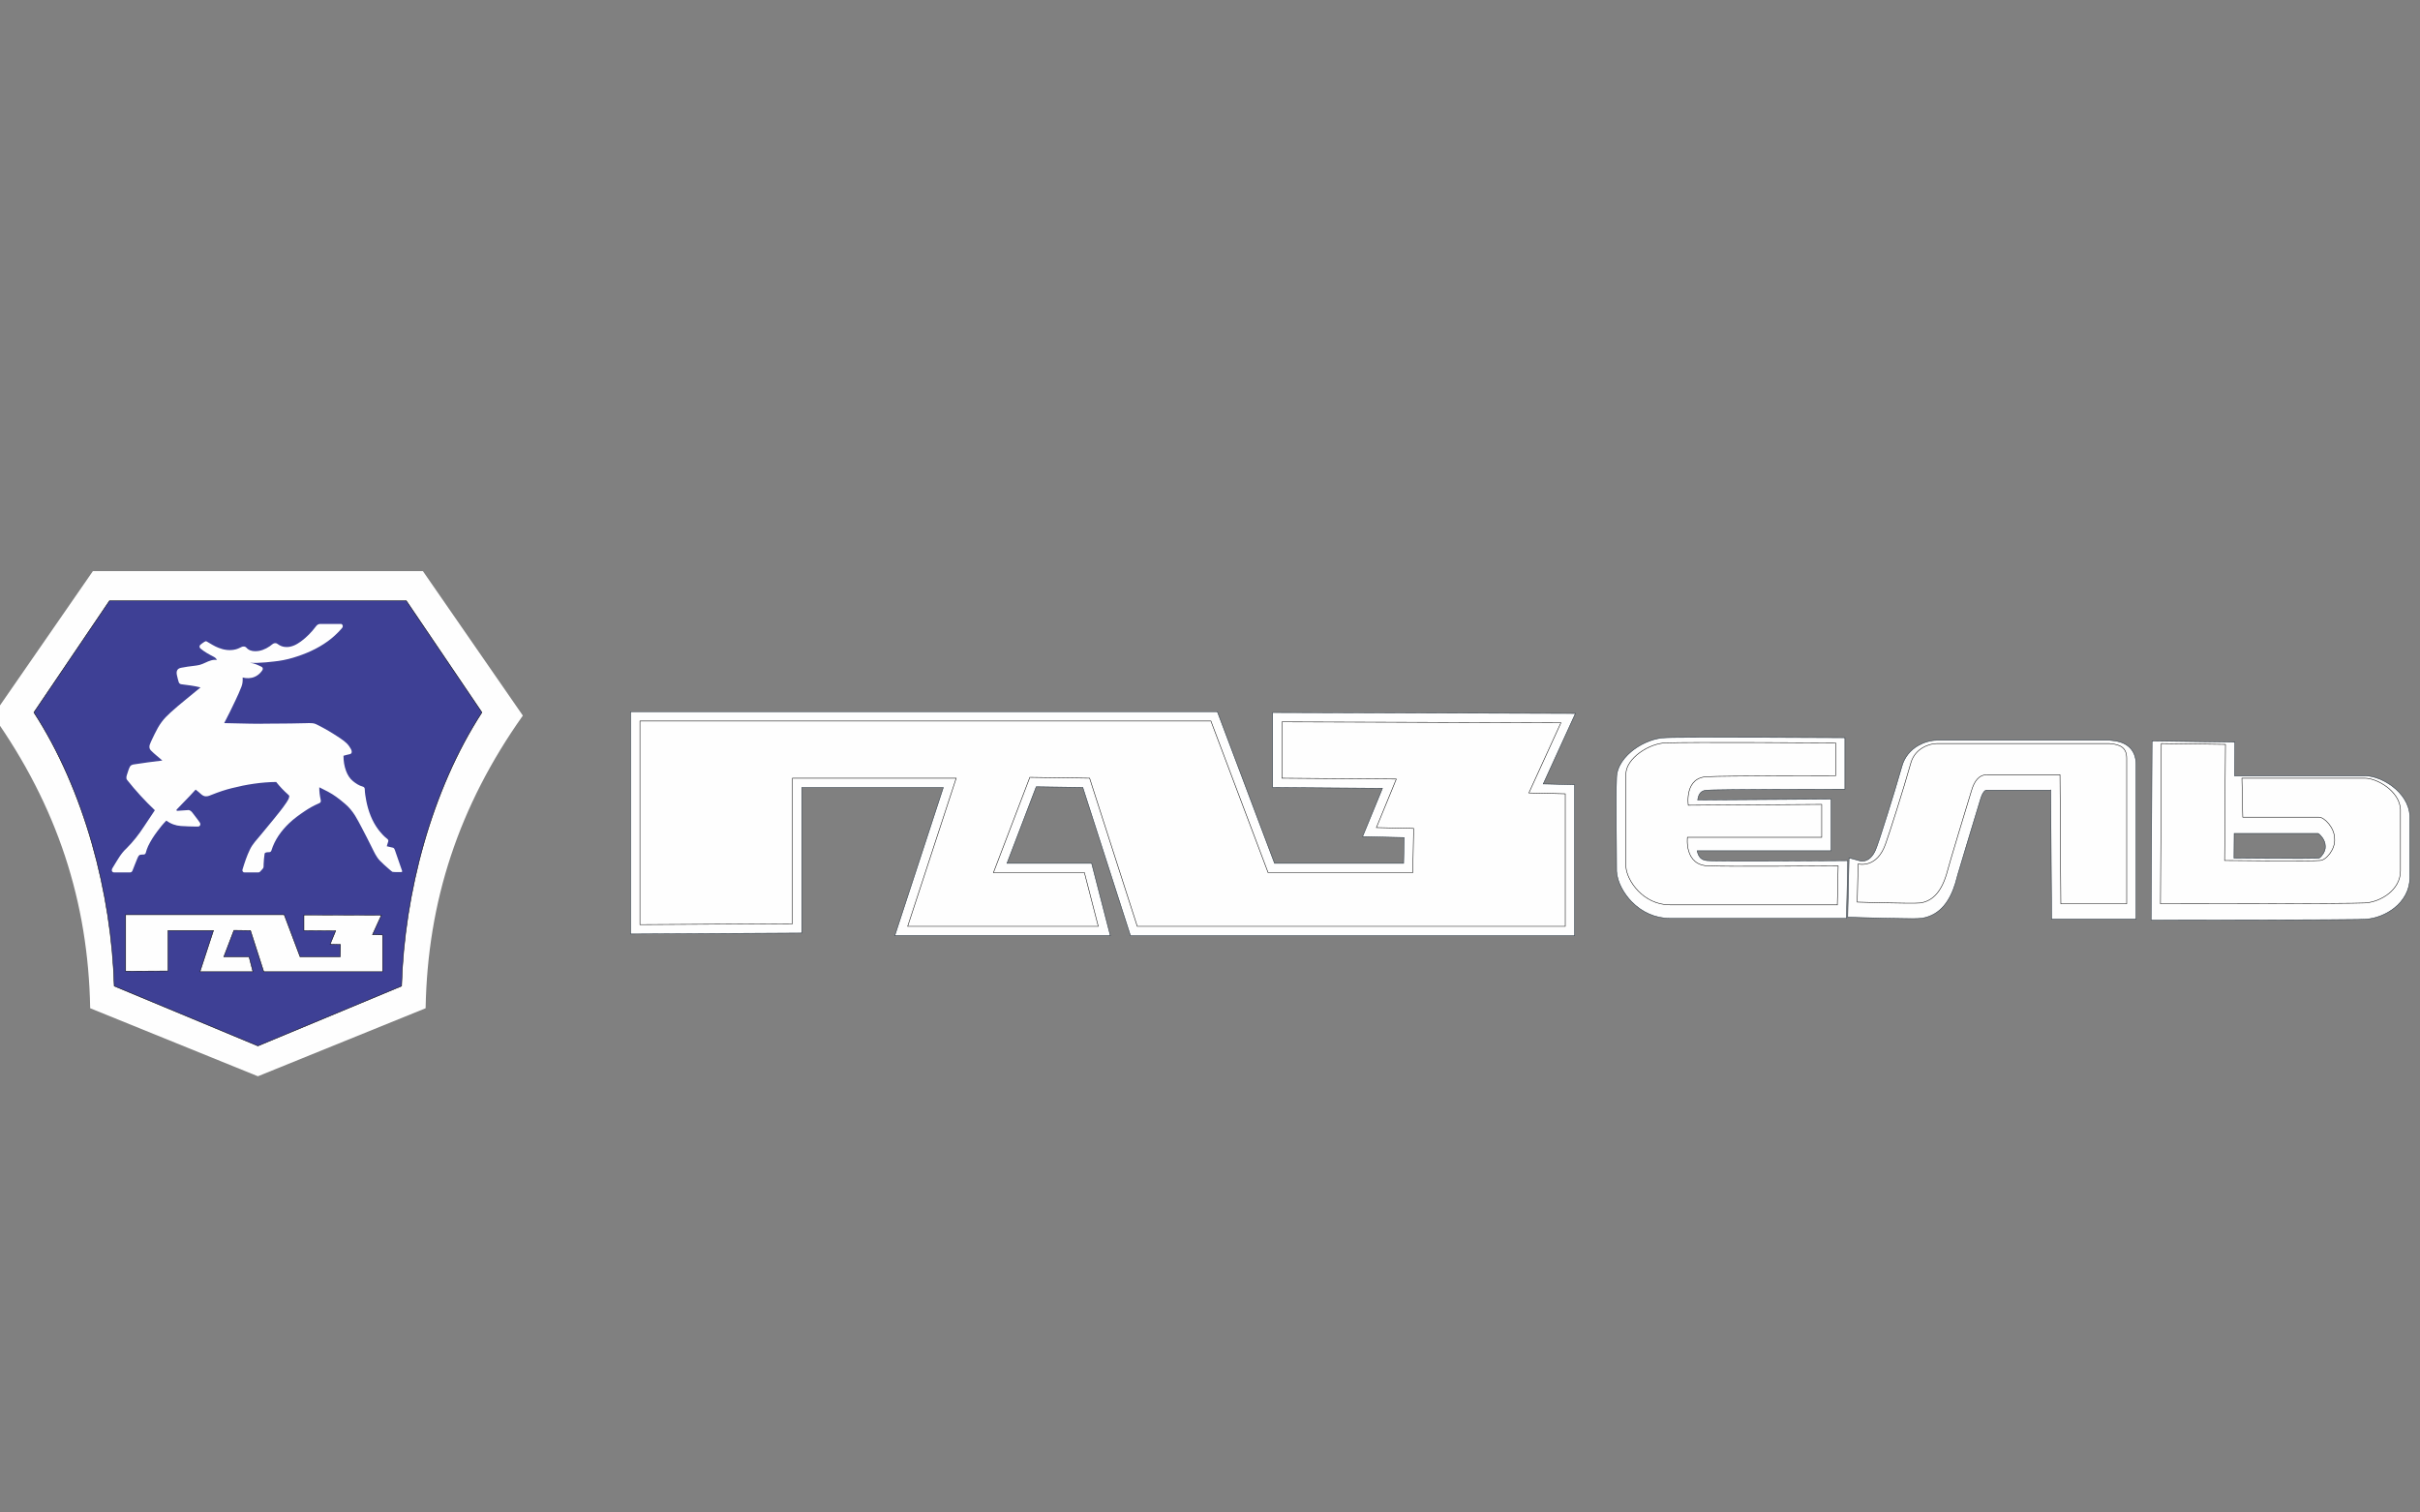
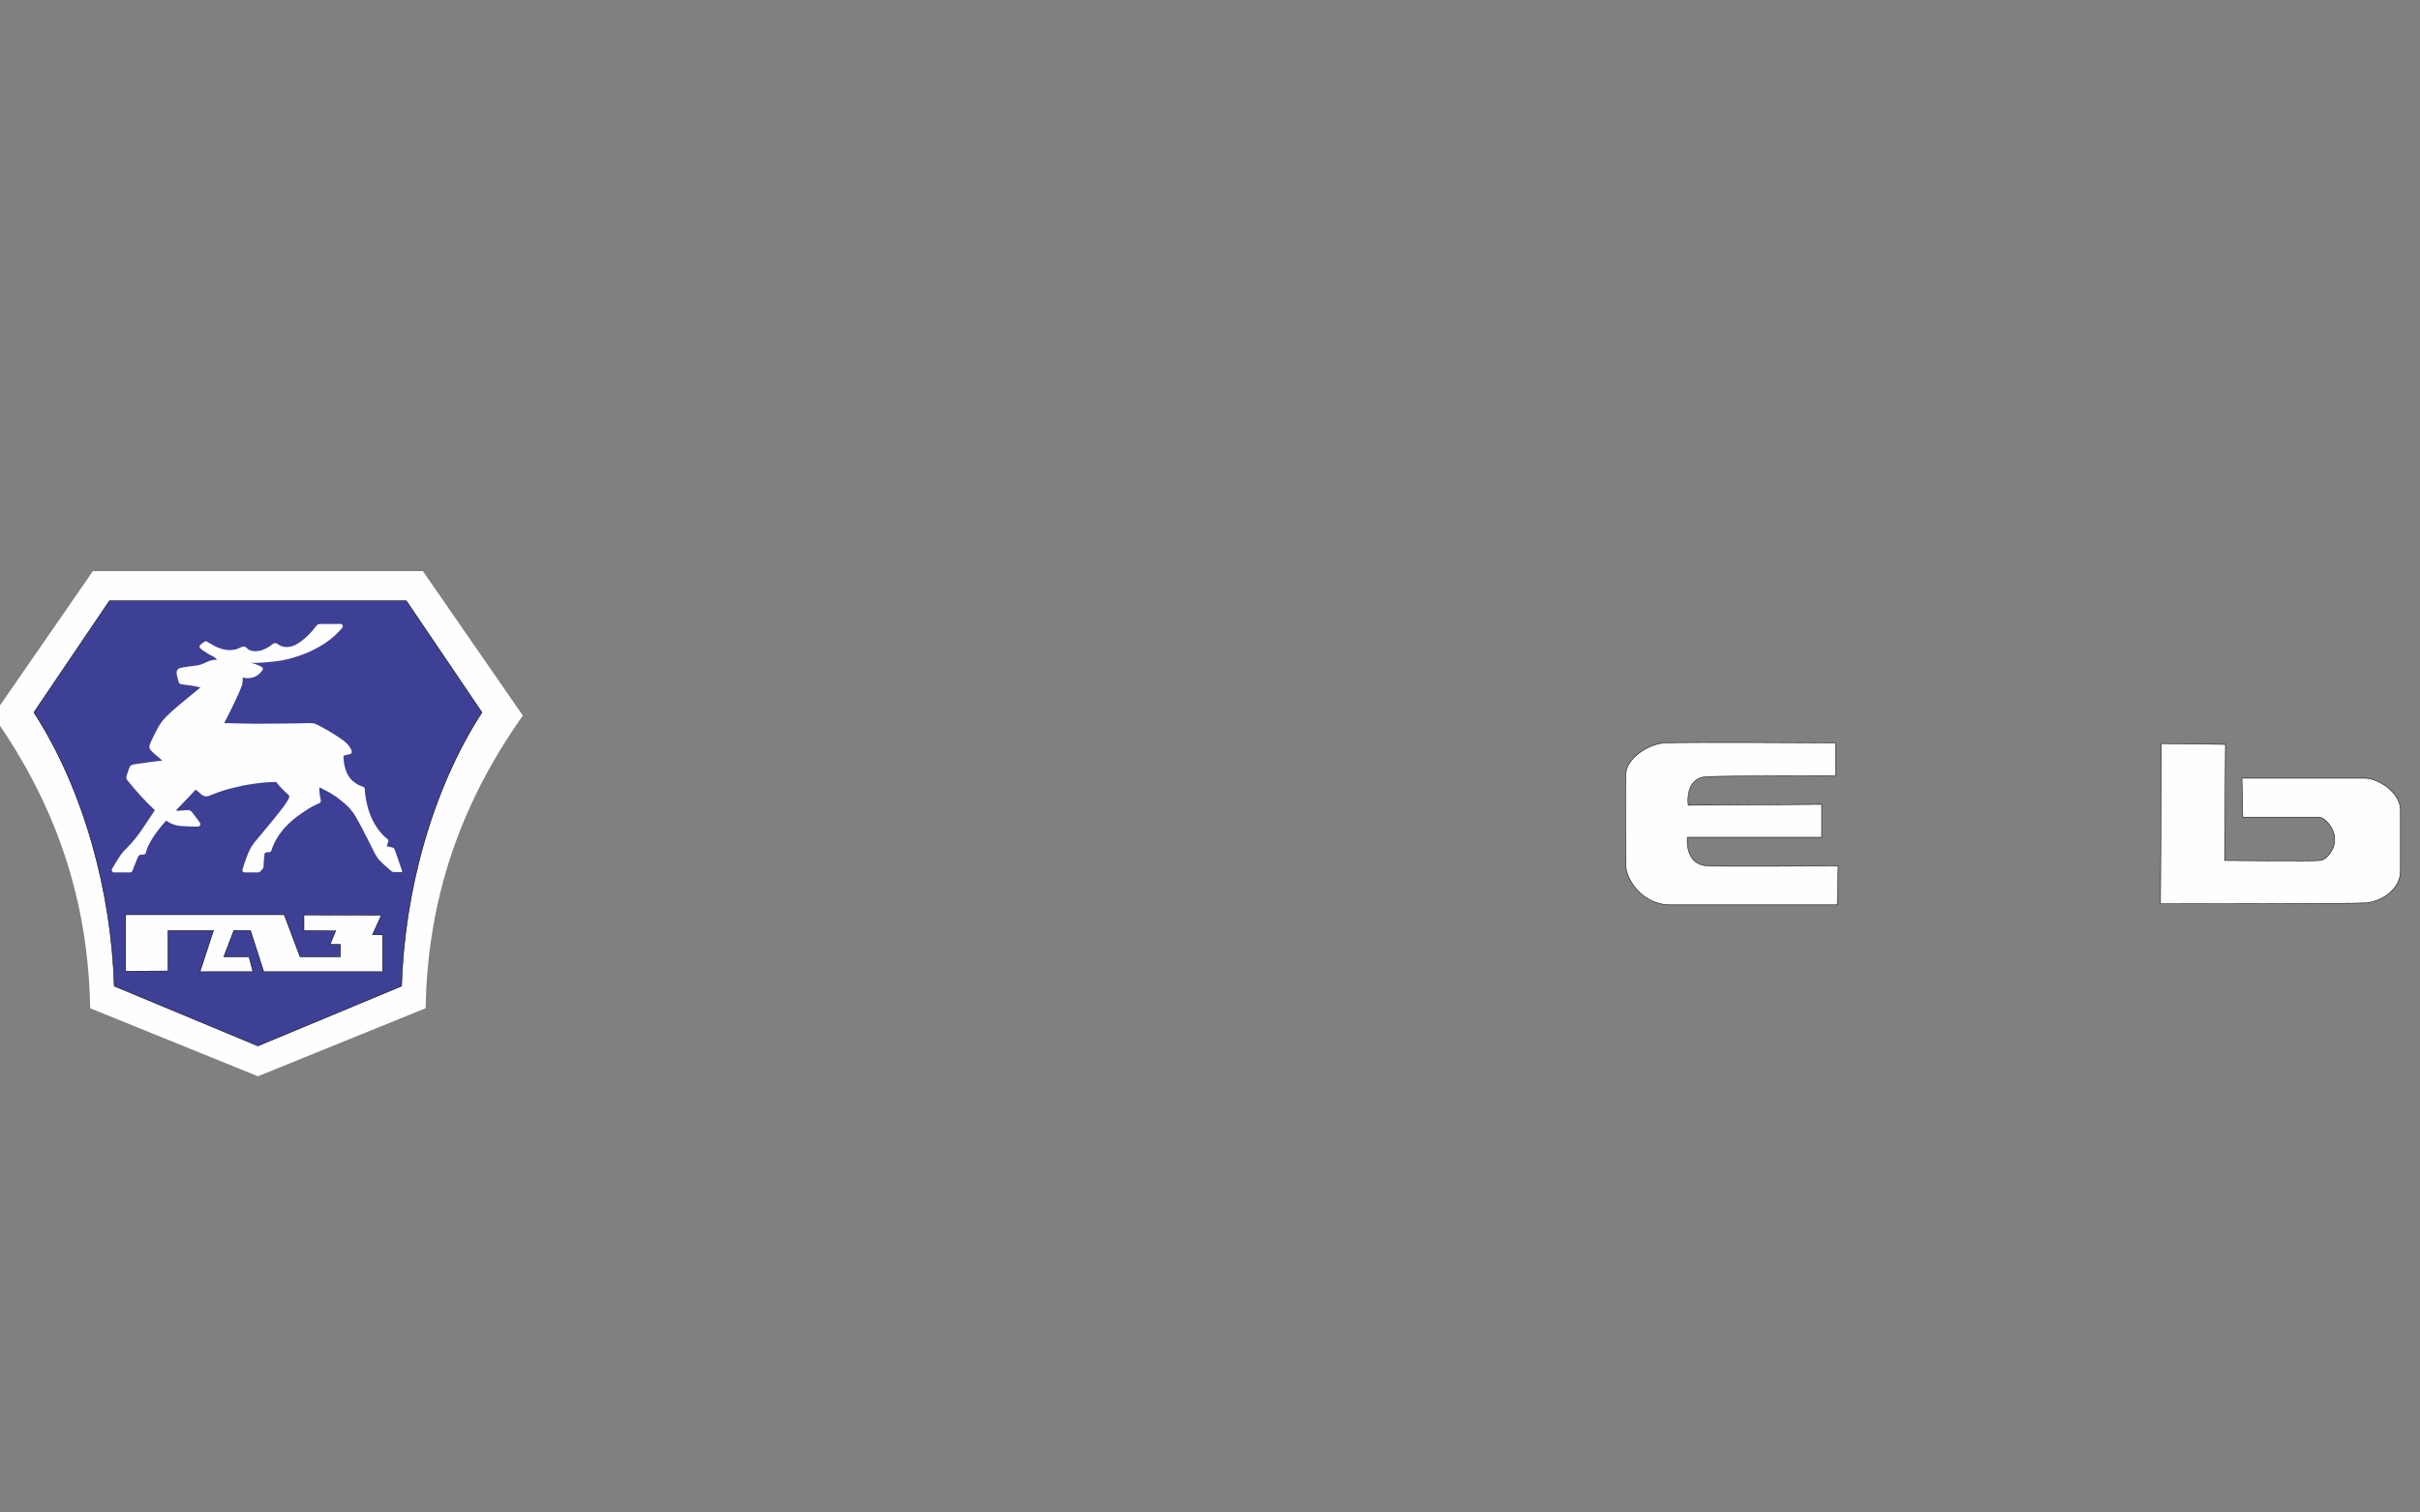
<svg xmlns="http://www.w3.org/2000/svg" xml:space="preserve" width="381mm" height="238.125mm" version="1.1" style="shape-rendering:geometricPrecision; text-rendering:geometricPrecision; image-rendering:optimizeQuality; fill-rule:evenodd; clip-rule:evenodd" viewBox="0 0 38100 23812.5">
  <rect x="0" y="0" width="38100" height="23812.5" fill="#808080" stroke="none" />
  <defs>
    <style type="text/css"> .str1 {stroke:black;stroke-width:7.62;stroke-miterlimit:22.926} .str0 {stroke:#212F3C;stroke-width:7.62;stroke-miterlimit:22.926} .str3 {stroke:black;stroke-width:0.7;stroke-miterlimit:10} .str2 {stroke:#212F3C;stroke-width:0.7;stroke-linejoin:round;stroke-miterlimit:22.926} .fil1 {fill:none} .fil2 {fill:#FEFEFE} .fil0 {fill:#FEFEFE} .fil3 {fill:#3E4095} .fil4 {fill:#FEFEFE;fill-rule:nonzero} </style>
  </defs>
  <g id="Слой_x0020_1">
-     <path class="fil0 str0" d="M32286.07 12439.58c-333.32,0 -666.64,0 -999.96,0 -21.81,0 -34.38,6 -48.6,22.08 -26.62,30.08 -44.94,80.95 -56.3,118.82 -65.22,217.4 -132.19,434.36 -197.88,651.63 -41.72,138.01 -83.32,276.08 -124.21,414.34 -24.41,82.51 -50.82,167.16 -71.67,250.57l-0.9 3.6 -1.08 3.54c-81.38,267.39 -230.79,503.08 -525.54,552.21l-5.39 0.9 -5.45 0.49c-74.53,6.78 -157.54,4.72 -232.54,4.25 -112.21,-0.71 -224.47,-2.85 -336.66,-5.34 -148.19,-3.29 -296.43,-7.24 -444.58,-12.02l-145.35 -4.69 21.21 -933.27 179.42 48.92c28.49,6.19 67.59,-0.04 93.96,-10.59 87.9,-35.17 138.32,-137.03 166.35,-221.09l0.62 -1.88 0.68 -1.87c23.4,-64.33 44.49,-130.36 65.68,-195.46 35.23,-108.24 69.68,-216.75 103.75,-325.36 76.85,-245 152.41,-491 222.95,-737.89 40.15,-140.52 130.54,-252.05 256.86,-324.31 85.48,-48.9 194.45,-82.27 293.53,-82.27 904.81,0 1809.63,0 2714.44,0l5.64 0 5.62 0.43c98.79,7.6 201.76,27.94 281.78,90.18 91.44,71.12 126.59,174.87 126.59,288.1 0,763.86 0,1527.72 0,2291.59l0 146.82 -1329.33 0 -13.64 -2032.43zm2895.1 -225.43l115.22 0c645.65,0 1291.3,0 1936.94,0 149.77,0 317.87,78.9 435.05,168.1 147.46,112.24 261.81,272.75 270.86,462.79l0.17 3.49 0 3.49c0,322.83 0,645.65 0,968.47 0,191.97 -95.39,357.06 -242.88,474.59 -126.36,100.69 -293.52,167.73 -455.05,176.7 -70.77,3.93 -143.69,3.83 -214.6,4.72 -132.46,1.65 -264.94,2.58 -397.41,3.39 -364.2,2.24 -728.42,3.25 -1092.63,4.05 -507.54,1.12 -1015.1,1.71 -1522.65,1.71l-147.61 0 15.24 -2819.1 1303.31 17.61 -3.96 529.99zm-9.68 1297.19c185.78,1.6 371.56,2.84 557.33,3.73 168.68,0.81 337.4,1.4 506.08,0.74 61.16,-0.23 122.35,-0.58 183.5,-1.67 27.25,-0.48 58.96,-0.06 86.01,-2.84l8.37 -1.19c21.51,-11.71 50.01,-48.28 61.36,-66.3 20.36,-32.33 38.7,-76.97 35.47,-115.82l-0.51 -6.09 0 -6.1c0,-44.77 -21.09,-91.38 -46.38,-127.42 -12.85,-18.32 -43.34,-54.03 -66.17,-66.77 -395.51,0 -791.01,0 -1186.52,0l-135.63 0 -2.91 389.73zm-9720.23 -1263.97c2.08,-186.95 134.32,-346.51 278.5,-451.72 141.4,-103.19 329.4,-180.61 505.72,-181.67 65.74,-3.03 132.49,-3.25 198.28,-3.92 113.32,-1.15 226.67,-1.57 339.99,-1.85 299.72,-0.74 599.46,-0.19 899.17,0.62 408.98,1.11 817.98,2.8 1226.96,5.14l145.98 0.84 0 811.14 -146.82 0c-309.44,0 -618.89,0.59 -928.33,1.7 -225.62,0.81 -451.27,1.85 -676.89,4.04 -84.18,0.82 -168.39,1.77 -252.56,3.37 -45.43,0.86 -92.28,1.18 -137.6,4.2l-4.88 0.32 -4.88 0c-85.93,0 -133.13,28.69 -157.31,111.42 -3.92,13.43 -7.09,28.4 -9.46,44.12l2100.48 -13.64 0 812.93 -2108 0c2.52,12.4 5.48,24.09 8.82,34.54 28.83,90.26 85.21,121.96 179.11,121.96l4.88 0 4.88 0.33c45.3,3.02 92.53,2.99 137.95,3.6 85.16,1.15 170.34,1.56 255.5,1.83 228.71,0.74 457.45,0.19 686.16,-0.62 313.98,-1.11 627.98,-2.78 941.95,-5.14l151.24 -1.13 -20.19 908.59 -143.59 0c-877.54,0 -1755.07,0 -2632.6,0 -232.95,0 -445.13,-96.69 -606.56,-262.72 -118.35,-121.73 -224.84,-302.31 -235.64,-475.12l-0.28 -4.58 0 -4.58c0,-239.44 -3.79,-479.23 -5.12,-718.72 -0.81,-146.85 -1.35,-293.73 -0.64,-440.58 0.49,-100.85 0.33,-203.98 5.78,-304.7zm-8404.12 149.75l-733.15 -10.62 -460.22 1205.33 1332.76 0 294.03 1139.35 -3392.98 0 763.86 -2332.52 -2228.65 0 0 2290.76 -2694.35 15.31 0 -3499.97 9237.4 0 900.26 2387.07 2032.44 0 7.95 -405.46 -653.84 -15.21 312.35 -760.51 -1729.01 -13.09 0 -1179.62 4767.19 14.81 -506.81 1109.5 493.68 11.76 0 2377.17 -6992.19 0 -750.72 -2334.06z" />
-     <path id="gazel.cdr" class="fil0 str1" d="M33482.22 14229.71l-1036.67 0 -13.64 -2032.43c0,0 -1009.4,0 -1145.8,0 -136.4,0 -204.61,109.13 -245.53,245.53 -40.92,136.4 -354.65,1159.44 -395.57,1323.12 -95.48,313.73 -245.53,422.85 -409.21,450.13 -150.05,13.65 -995.75,-13.64 -995.75,-13.64l13.64 -600.17c0,0 300.09,81.84 436.49,-327.37 54.56,-150.05 272.81,-832.07 395.57,-1268.56 68.21,-231.89 300.09,-300.09 409.22,-300.09 109.12,0 2550.75,0 2714.44,0 177.32,13.64 272.81,68.2 272.81,231.89 0,163.68 0,2291.59 0,2291.59z" />
    <path id="gazel.cdr_0" class="fil0 str1" d="M37792.59 13711.37c0,300.09 -313.73,491.05 -559.26,504.7 -245.52,13.64 -3219.14,13.64 -3219.14,13.64l13.64 -2523.48 1009.4 13.64 -13.64 1827.81c0,0 1404.96,13.65 1500.44,0 95.48,0 245.53,-177.32 231.89,-341.01 0,-177.32 -163.69,-341.01 -245.53,-341.01 -81.84,0 -1200.36,0 -1200.36,0l-13.64 -613.82c0,0 1745.98,0 1936.94,0 190.97,0 545.62,204.61 559.26,491.06 0,300.09 0,668.38 0,968.47z" />
    <path id="gazel.cdr_1" class="fil0 str1" d="M28926.32 14246.38c0,0 -2209.75,0 -2632.6,0 -422.86,0 -682.02,-381.93 -695.66,-600.18 0,-218.25 -13.65,-1214 0,-1459.53 0,-245.52 368.29,-491.05 641.1,-491.05 286.44,-13.64 2659.88,0 2659.88,0l0 518.34c0,0 -1800.54,0 -2005.14,13.63 -381.94,0 -313.73,450.14 -313.73,450.14l2100.62 -13.64 0 518.33 -2114.26 0c0,0 -54.57,450.14 341.01,450.14 204.6,13.64 2032.42,0 2032.42,0l-13.64 613.82z" />
-     <polygon id="gazel.cdr_2" class="fil0 str1" points="24643.23,14584.36 17904.86,14584.36 17154.64,12251.85 16213.45,12238.2 15640.55,13738.65 17072.79,13738.65 17291.04,14584.36 14290.15,14584.36 15054.01,12251.85 12475.97,12251.85 12475.97,14543.44 10075.26,14557.08 10075.26,11351.58 19064.3,11351.58 19964.56,13738.65 22242.51,13738.65 22256.15,13042.99 21669.62,13029.35 21983.34,12265.49 20182.81,12251.85 20182.81,11365.22 24575.02,11378.86 24070.33,12483.73 24643.23,12497.37 " />
    <g id="_2399659085584">
      <g>
        <path class="fil1 str2" d="M-104.53 11275.19l-6.4 -9.05 0 0 0 0 6.36 -9.19 1561.83 -2257.32 3.37 -5.08 2.37 -3.22 4.86 0.03 5.65 -0.03 5173.69 0 10.51 0 0 0 0 0 5.74 8.3 1561.84 2257.32 6.36 9.19 0 0 0 0 -6.41 9.05c-243.76,344.84 -464.99,705.37 -657.53,1081.31 -185.06,361.33 -342.94,735.76 -470.3,1121.27 -125.9,381.07 -221.37,771.14 -286.79,1167.11 -66.56,402.82 -101.83,810.06 -109.59,1218.2l-0.2 10.53 0 0 0 0 -10.51 4.26 -2629.18 1066.43 -0.96 0.31 -1.62 -0.71 -2628.17 -1066.03 -10.51 -4.26 0 0 0 0 -0.19 -10.53c-7.77,-408.14 -43.03,-815.38 -109.59,-1218.2 -65.43,-395.97 -160.9,-786.04 -286.79,-1167.11 -127.37,-385.51 -285.24,-759.94 -470.3,-1121.27 -192.55,-375.94 -413.77,-736.47 -657.54,-1081.31z" />
        <path id="_1" class="fil2" d="M-104.53 11275.19l-6.4 -9.05 0 0 0 0 6.36 -9.19 1561.83 -2257.32 3.37 -5.08 2.37 -3.22 4.86 0.03 5.65 -0.03 5173.69 0 10.51 0 0 0 0 0 5.74 8.3 1561.84 2257.32 6.36 9.19 0 0 0 0 -6.41 9.05c-243.76,344.84 -464.99,705.37 -657.53,1081.31 -185.06,361.33 -342.94,735.76 -470.3,1121.27 -125.9,381.07 -221.37,771.14 -286.79,1167.11 -66.56,402.82 -101.83,810.06 -109.59,1218.2l-0.2 10.53 0 0 0 0 -10.51 4.26 -2629.18 1066.43 -0.96 0.31 -1.62 -0.71 -2628.17 -1066.03 -10.51 -4.26 0 0 0 0 -0.19 -10.53c-7.77,-408.14 -43.03,-815.38 -109.59,-1218.2 -65.43,-395.97 -160.9,-786.04 -286.79,-1167.11 -127.37,-385.51 -285.24,-759.94 -470.3,-1121.27 -192.55,-375.94 -413.77,-736.47 -657.54,-1081.31z" />
      </g>
      <path class="fil3 str1" d="M1724.27 9457.67l4672.18 0 1190.78 1758.58c-793.73,1222.03 -1222.56,2846.62 -1265.02,4308.67l-2261.85 942.11 -2261.85 -942.11c-42.47,-1462.05 -471.29,-3086.64 -1265.03,-4308.67l1190.79 -1758.58z" />
      <polygon id="gazel.cdr_3" class="fil0 str1" points="6023.5,15298.62 4152.33,15298.62 3944,14650.9 3682.64,14647.11 3523.55,15063.77 3921.27,15063.77 3981.87,15298.62 3148.55,15298.62 3360.67,14650.9 2644.78,14650.9 2644.78,15287.25 1978.12,15291.04 1978.12,14400.9 4474.29,14400.9 4724.28,15063.77 5356.85,15063.77 5360.64,14870.59 5197.76,14866.8 5284.88,14654.69 4784.89,14650.9 4784.89,14404.69 6004.57,14408.48 5864.42,14715.29 6023.5,14719.08 " />
      <path class="fil4 str3" d="M5034.69 9824.08l341.7 0c9.32,7.77 20.82,16.72 19.76,30.73 3.23,20.31 -12.5,35 -24.4,48.54 -62.83,70.77 -132.41,135.24 -208.44,190.54 -166.49,121.76 -357.18,204.09 -552.46,262.21 -97.56,29.06 -197.6,48.59 -298.59,58.74 -85.61,9.9 -171.43,18.49 -257.55,20.99 -39.68,3.02 -79.31,-2.55 -118.99,-0.31 63.73,5.15 122.27,33.69 179.45,61.08 10.43,4.79 20.47,13.39 21.73,25.94 4.18,20.31 -10.84,36.5 -22.09,50.98 -27.83,36.24 -64.64,65.04 -106.13,82.54 -59.25,25.93 -126.66,26.51 -188.53,10.68 3.18,49.26 -0.45,100.24 -19.36,146.07 -28.69,70.83 -57.83,141.54 -91.91,209.87 -57.28,121.91 -116.73,242.78 -179.35,361.88 129.78,2.5 259.52,7.13 389.35,8.54 82.18,0 164.47,4.27 246.66,0.36 60.55,-0.15 121.11,0.53 181.66,-1.14 154.84,1.51 309.58,-4.17 464.37,-6.51 36.91,-1.93 74.07,-2.55 110.98,0.88 35.6,2.97 67.31,21.46 98.78,37.35 101.74,52.12 200.72,109.93 296.17,173.56 66.2,44.43 137.04,86.97 182.77,155.61 17.29,27.55 41.09,56.82 36.55,91.92 -2.11,15.72 -16.03,26.24 -30.45,28.53 -33.28,6.36 -65.75,15.94 -98.37,24.9 -0.65,80.35 11.9,161.02 39.43,236.32 22.54,62.6 58.13,121.86 109.67,163.26 46.03,37.44 96.75,71.08 154.18,86.24 16.99,3.9 31.46,18.8 31.31,37.49 1.67,61.87 12.15,123.06 23.45,183.68 31.86,163.41 91.21,323.97 190.99,456.34 40.99,52.45 84.86,103.48 137.75,143.58 12.45,8.64 22.34,23.59 18.66,39.79 -6.36,26.56 -18.66,51.24 -23.75,78.27 32.17,9.27 65.34,13.95 97.66,22.81 14.27,4.53 23.45,18.22 28.09,32.28 39.17,110.72 77.79,221.64 115.46,332.93 5.5,11.35 -6.15,20.73 -16.64,18.23 -44.72,-1.15 -89.95,3.02 -134.27,-2.92 -25.97,-15.67 -46.99,-38.59 -70.69,-57.49 -43.86,-37.55 -86.37,-76.87 -127.21,-117.9 -56.72,-58.49 -90.35,-134.72 -126.61,-207.27 -51.83,-108.32 -109.01,-213.77 -163.86,-320.42 -32.58,-61.35 -64.14,-123.32 -100.64,-182.27 -44.47,-70.31 -97.41,-135.61 -161.1,-188.21 -43.71,-36.76 -87.58,-73.48 -134.02,-106.55 -83.39,-61.39 -176.52,-106.34 -268.69,-151.59 -1.41,65.46 7.26,130.71 21.53,194.35 2.98,12.81 4.89,27.18 -2.22,39 -7.76,14.53 -24.3,18.86 -37.96,25 -73.16,31.77 -142.99,71.4 -209.45,116.24 -86.57,58.11 -172.03,119.09 -247.72,192 -123.17,117.07 -226.59,261.22 -277.76,427.24 -3.63,14.53 -16.44,26.76 -31.36,27.13 -20.22,1.3 -41.1,0.26 -60.41,7.66 -7.91,3.43 -15.93,9.94 -16.23,19.63 -8.42,53.48 -12.21,107.64 -15.08,161.7 -1.61,19.11 2.22,39.36 -4.54,57.75 -8.97,17.6 -24.6,30.15 -36.91,45.15 -10.63,11.61 -21.37,27.39 -38.67,26.82 -74.27,0.42 -148.49,0.21 -222.76,0.1 -22.89,1.25 -38.11,-26.56 -28.79,-47.18 32.73,-107.07 67.57,-214.09 116.78,-314.44 40.89,-85.3 107.24,-152.74 166.23,-224.45 65.1,-77.18 128.53,-155.91 192.86,-233.77 74.73,-91.81 150.31,-183.15 216.46,-281.79 19.16,-29.26 39.28,-60.09 43.46,-96.02 1.26,-11.31 -9.02,-18.54 -15.88,-25.42 -69.13,-60.98 -133.21,-127.9 -190.74,-200.6 -234.96,2.81 -468.71,39.16 -696.66,97.02 -104.98,25.52 -207.58,60.67 -308.12,100.66 -32.47,12.61 -64.95,29.48 -100.54,28.34 -29.2,0.52 -56.02,-15.06 -77.3,-34.58 -27.38,-25 -55.76,-48.85 -85.11,-71.45 -64.74,70.41 -129.02,141.28 -197.04,208.3 -34.19,37.13 -69.53,73.02 -104.77,109.05 1.71,5.83 3.52,11.77 5.29,17.66 58.94,-4.33 117.98,-8.28 176.92,-12.24 33.28,-2.92 56.98,24.06 75.13,48.9 36.86,50.56 77.8,97.95 112.04,150.55 10.94,17.24 7.91,43.54 -10.09,54.53 -17.34,8.74 -37.66,3.74 -56.27,5.1 -77.34,-2.76 -154.89,-1.67 -232.08,-8.59 -82.69,-5.42 -163.77,-34.37 -230.32,-85.67 -52.85,53.43 -100.8,111.81 -145.06,172.89 -53.8,71.61 -102.31,147.59 -141.53,228.73 -16.54,34.16 -27.38,70.77 -37.77,107.27 -3.23,14.01 -15.88,24.53 -29.7,25.47 -22.69,1.77 -46.69,-0.73 -68.17,8.33 -18.4,13.54 -26.72,36.45 -35.75,56.92 -23.59,61.76 -50.72,122.07 -73.41,184.25 -5.34,17.44 -20.32,33.8 -39.32,32.34 -84.31,0 -168.66,0 -253.02,0 -16.84,1.2 -34.43,-12.81 -34.79,-30.83 -3.17,-25.78 17.55,-44.53 27.89,-65.78 61.05,-99.04 117.48,-204.71 204.35,-282.72 103.21,-103.16 194.07,-219.08 273.89,-342.25 56.37,-86.29 115.46,-170.6 171.37,-257.15 -156.25,-148.37 -302.77,-307.62 -437.09,-477.39 -21.98,-28.8 -7.21,-65.61 2.57,-96.08 12.45,-37.86 23.29,-76.71 41.8,-112.07 12.15,-24.06 39.33,-32.6 63.58,-36.19 148.54,-24.53 298.09,-42.03 447.33,-61.03 -59.75,-53.69 -124.79,-101.35 -181.01,-159.15 -23.49,-22.24 -28.49,-58.9 -17.65,-88.95 20.22,-57.33 50.07,-110.19 74.93,-165.34 32.42,-66.97 67.87,-132.79 112.13,-192.21 41.2,-55.73 89.95,-104.83 140.93,-150.87 151.87,-138.06 314.83,-262.21 471.53,-394.22 -99.48,-25.83 -201.83,-37.18 -303.38,-50.2 -17.59,-2.45 -34.18,-14.64 -39.68,-32.45 -11.49,-34.11 -18.7,-69.52 -27.22,-104.46 -6.91,-28.91 -11,-62.28 6,-88.48 13.36,-21.3 38.11,-29.58 61,-34.16 65.25,-13.33 131.25,-22.29 197.35,-29.89 30.55,-4.07 61.36,-7.35 91.31,-15 62.73,-16.51 118.14,-53.59 180.66,-70.83 30.45,-9.06 62.47,-11.61 93.98,-8.9 -13.26,-19.01 -29.24,-36.61 -50.07,-46.71 -74.21,-39.01 -149.44,-78.33 -213.58,-133.94 -15.58,-13.08 -16.13,-41.51 -0.6,-54.95 19.16,-17.13 40.74,-31.19 61.71,-45.82 11.6,-7.14 26.73,-16.51 39.89,-7.55 61,34.52 119.59,74.67 185.34,99.46 84.36,33.85 178.34,47.65 267.18,25.57 36.86,-8.02 70.04,-27.03 104.32,-42.18 22.74,-7.34 52.04,-4.84 68.47,14.84 33.03,39.79 85.82,55.46 135.08,55.2 83.45,2.19 163.97,-31.09 232.54,-78.16 18,-12.45 33.73,-28.23 52.49,-39.58 21.53,-11.98 50.87,-13.02 70.28,3.96 38.52,29.37 85.11,47.96 133.36,48.06 85.07,4.38 164.38,-37.18 232.09,-86.44 90.66,-66.09 170.37,-147.54 238.09,-238.15 14.57,-20.26 35.65,-36.98 60.96,-37.97z" />
    </g>
  </g>
</svg>